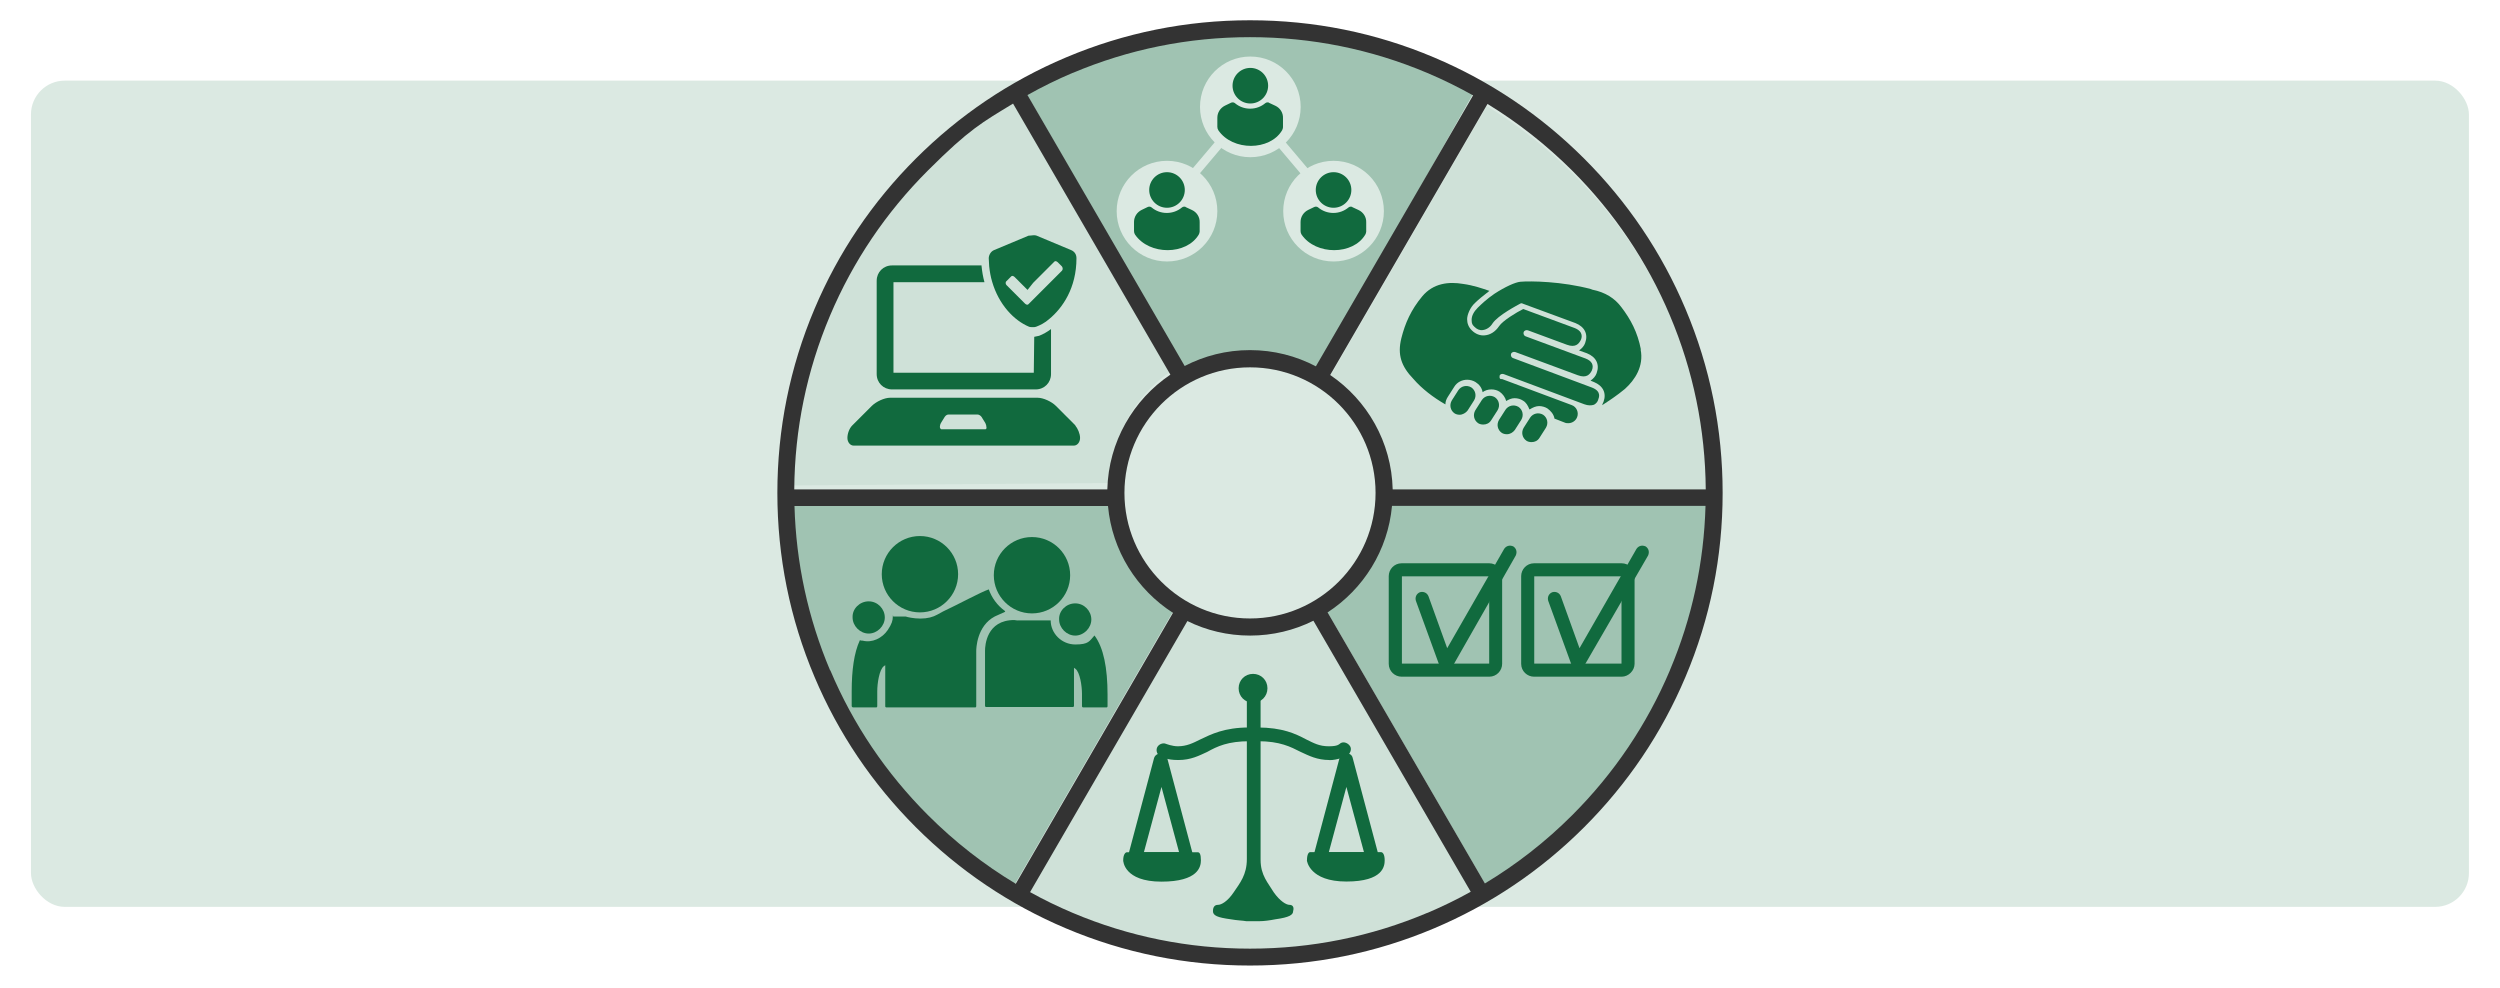
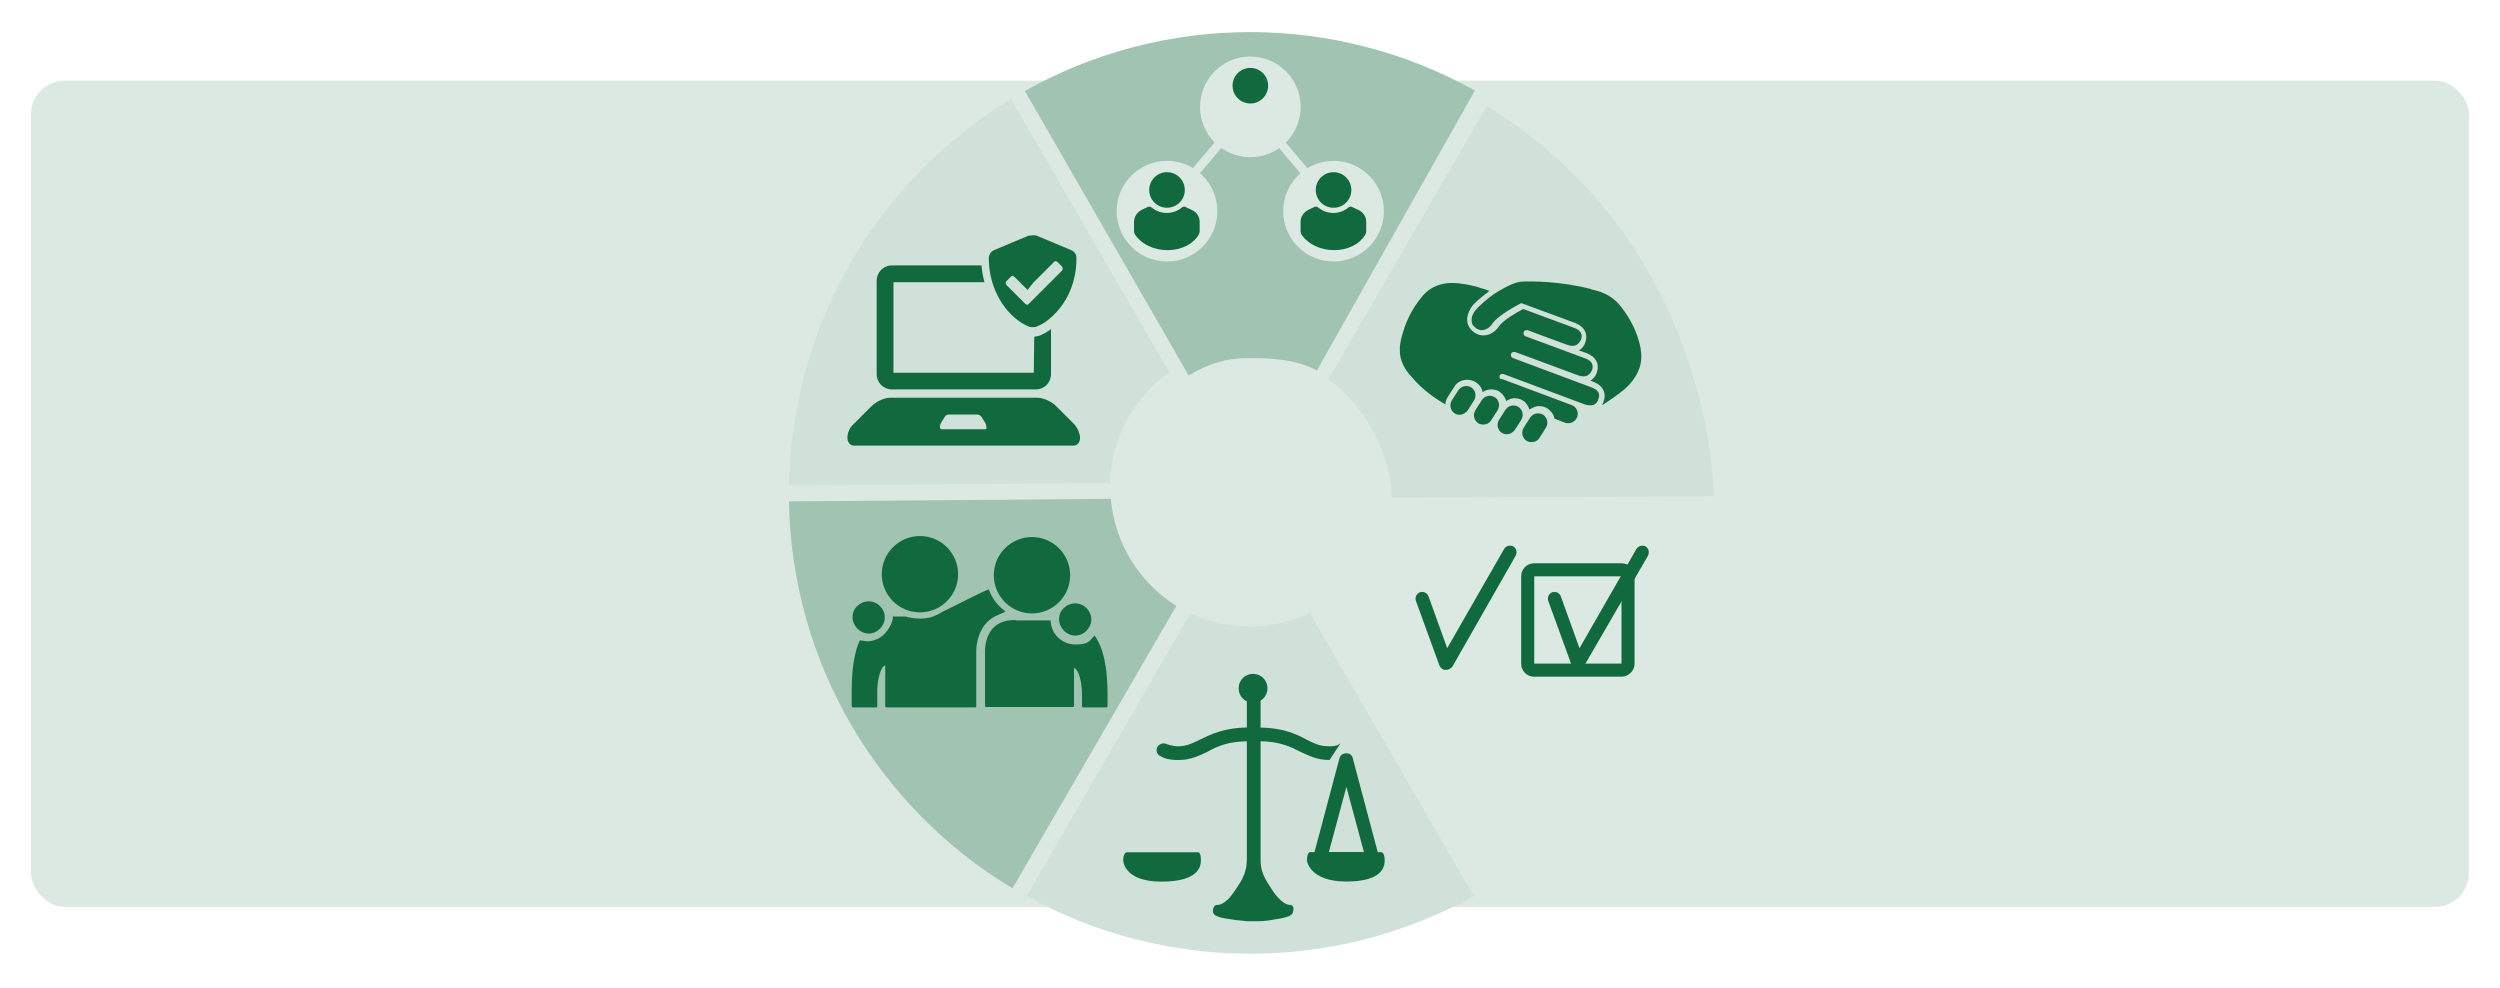
<svg xmlns="http://www.w3.org/2000/svg" id="Lager_1" data-name="Lager 1" version="1.1" viewBox="0 0 2220 877">
  <defs>
    <style>
      .cls-1 {
        fill: #333;
      }

      .cls-1, .cls-2, .cls-3, .cls-4, .cls-5 {
        stroke-width: 0px;
      }

      .cls-2 {
        fill: #cfe1d8;
      }

      .cls-6 {
        stroke: #116a3e;
        stroke-miterlimit: 10;
        stroke-width: 4px;
      }

      .cls-6, .cls-4 {
        fill: #116a3e;
      }

      .cls-3 {
        fill: #dbe9e2;
      }

      .cls-5 {
        fill: #a0c3b2;
      }
    </style>
  </defs>
  <rect class="cls-3" x="27.5" y="71.6" width="2164.9" height="733.7" rx="30" ry="30" />
  <g>
    <g>
      <path class="cls-2" d="M1110.2,556.3c-18.4,0-36.5-4.1-53-11.8l-145.5,251.2c60.4,33.5,128.9,51.2,198.5,51.2s138.1-17.7,198.5-51.2l-145.5-251.2c-16.6,7.7-35,11.8-53,11.8Z" />
      <path class="cls-2" d="M1236.3,441.9l285.5-1.2c-2.2-69.2-26.1-146.1-61.5-205.4-34.3-57.5-82.9-106.1-140-141.1l-140.7,242.7c32.4,22.5,55.1,65.9,56.6,104.9Z" />
      <g>
        <path class="cls-4" d="M1296.2,368.3c-1.6,0-3.3-.4-4.5-1.2-3.7-2.5-4.9-7.4-2.5-11.5l5.8-9.1c2.5-3.7,7.4-4.9,11.5-2.5,3.7,2.5,4.9,7.4,2.5,11.5l-5.8,9.1c-1.6,2.1-4.5,3.7-7,3.7Z" />
        <path class="cls-4" d="M1317.1,377c-1.6,0-3.3-.4-4.5-1.2-3.7-2.5-4.9-7.4-2.5-11.5l5.8-9.1c2.5-3.7,7.4-4.9,11.5-2.5,3.7,2.5,4.9,7.4,2.5,11.5l-5.8,9.1c-1.6,2.5-4.1,3.7-7,3.7Z" />
        <path class="cls-4" d="M1338.1,385.6c-1.6,0-3.3-.4-4.5-1.2-3.7-2.5-4.9-7.4-2.5-11.5l5.8-9.1c2.5-3.7,7.4-4.9,11.5-2.5,3.7,2.5,4.9,7.4,2.5,11.5l-5.8,9.1c-1.6,2.1-4.1,3.7-7,3.7Z" />
        <path class="cls-4" d="M1360,392.6c-1.6,0-3.3-.4-4.5-1.2-3.7-2.5-4.9-7.4-2.5-11.5l5.8-9.1c2.5-3.7,7.4-4.9,11.5-2.5,3.7,2.5,4.9,7.4,2.5,11.5l-5.8,9.1c-1.6,2.5-4.1,3.7-7,3.7Z" />
        <path class="cls-4" d="M1457.1,310.3c-2.9-15.2-9.1-26.8-17.3-37.5-5.8-7.8-14-13.2-25.9-15.6q-.4,0-.8-.4c-25.9-7-54.3-7.4-63-6.6-4.5.4-13.6,4.5-23.1,10.7-6.6,4.5-11.9,9.5-14.8,12.4-3.3,3.3-5.4,7-5.4,10.7s.8,4.5,2.5,6.2c2.1,2.1,4.5,3.3,7.4,2.9,3.3-.4,6.6-2.5,8.6-5.8,4.9-7.4,22.6-16.5,24.7-17.7.8-.4,1.6-.4,2.1,0l46.9,17.3c8.2,3.3,11.5,9.9,8.6,17.7-.8,2.5-2.9,4.9-5.4,6.6l7,2.5c8.2,3.3,11.5,9.9,8.6,17.7-.8,2.5-2.9,4.9-5.4,6.6l2.9,1.2c8.2,3.3,11.5,9.9,8.6,17.7-.4.8-.8,1.6-1.2,2.9,5.8-3.7,13.2-8.6,20.2-14.4,9.1-8.2,16.9-20.2,14-35Z" />
        <path class="cls-4" d="M1331.6,333.8c.4-1.6,2.1-2.1,3.7-1.6l71.6,26.8c3.3,1.2,6.2,1.2,8.6.4,2.1-1.2,3.3-2.9,3.7-4.5.8-2.1,2.9-7.4-5.4-10.7l-70.4-26.3c-1.2-.4-2.1-2.1-1.6-3.7.4-1.2,2.1-2.1,3.7-1.6l55.6,20.6c7.8,2.9,10.7-.8,12.4-4.1,2.1-4.9,0-8.6-5.4-10.7l-53.5-19.8c-1.2-.4-2.1-2.1-1.6-3.7.4-1.2,2.1-2.1,3.7-1.6l34.6,12.8c7.8,2.9,10.7-.8,12.4-4.1.8-1.6,2.9-7.4-5.4-10.7l-45.7-16.9c-5.8,2.9-18.1,10.3-21.4,15.2-3.3,4.9-7.8,7.8-12.8,8.2-4.1.4-8.2-1.2-11.5-4.5-2.9-2.9-4.1-6.2-4.1-9.9s2.5-10.3,7-14.4c2.5-2.5,7.4-6.6,12.8-10.7-6.2-2.1-14-4.9-23.5-6.2-12.4-2.1-26.3-.8-36.2,11.1-9.9,11.9-15.2,23.9-18.5,37.1-3.7,14.8,0,25.1,10.7,36.2,7.4,8.6,17.7,16.5,28.4,22.6,0-2.5.8-4.5,2.1-6.6l5.8-9.1c2.5-4.1,7-6.2,11.5-6.2h0c2.5,0,5.4.8,7.4,2.1,3.3,2.1,5.4,4.9,6.2,8.6v.4c2.1-1.6,4.9-2.5,7.8-2.5s5.4.8,7.4,2.1c2.9,2.1,4.9,4.9,5.8,8.2h0c2.1-1.2,4.5-2.5,7.4-2.5s5.4.8,7.4,2.1c2.9,1.6,4.5,4.5,5.8,7.8h.4c2.5-1.6,5.4-2.9,8.2-2.9h0c2.5,0,5.4.8,7.4,2.1,2.9,2.1,5.4,4.9,6.2,8.6v.4l9.5,3.7c.8.4,2.1.4,2.9.4,3.3,0,6.6-2.1,7.8-5.4,1.6-4.1-.4-9.1-4.9-10.7l-61.8-23.1c-2.1.4-2.5-1.2-2.1-2.9Z" />
      </g>
      <g>
        <path class="cls-4" d="M1125.5,611.2c0,7.2-5.6,12.8-12.8,12.8s-12.8-5.6-12.8-12.8,5.6-12.8,12.8-12.8,12.8,5.6,12.8,12.8Z" />
-         <path class="cls-4" d="M1180.6,674.9c-11.1,0-18.4-3.9-25.6-7.2-8.9-4.5-18.4-9.5-37.9-9.5h-7.2c-19.5,0-28.9,4.5-37.9,9.5-7.2,3.3-14.5,7.2-25.6,7.2s-14.5-2.8-15.6-3.3c-3.3-1.1-4.5-5-3.3-7.8s5-4.5,7.8-3.3c0,0,5.6,2.2,10.6,2.2,7.8,0,13.4-2.8,20-6.1,9.5-4.5,21.2-10.6,43.4-10.6h7.2c22.3,0,34,5.6,43.4,10.6,6.7,3.3,11.7,6.1,20,6.1s8.9-1.7,10.6-2.8c2.8-1.7,6.7,0,8.4,2.8,1.7,2.8,0,6.7-2.8,8.4-1.1.6-8.3,3.9-15.6,3.9Z" />
-         <path class="cls-4" d="M1054.8,769h-47.3c-1.7,0-3.9-1.1-5-2.2-1.1-1.7-1.7-3.3-1.1-5.6l23.4-88c1.7-5.6,10.6-5.6,11.7,0l23.4,88c.6,1.7,0,3.9-1.1,5.6-.6,1.1-2.2,2.2-3.9,2.2ZM1015.8,756.7h31.2l-15.6-57.9-15.6,57.9Z" />
+         <path class="cls-4" d="M1180.6,674.9c-11.1,0-18.4-3.9-25.6-7.2-8.9-4.5-18.4-9.5-37.9-9.5h-7.2c-19.5,0-28.9,4.5-37.9,9.5-7.2,3.3-14.5,7.2-25.6,7.2s-14.5-2.8-15.6-3.3c-3.3-1.1-4.5-5-3.3-7.8s5-4.5,7.8-3.3c0,0,5.6,2.2,10.6,2.2,7.8,0,13.4-2.8,20-6.1,9.5-4.5,21.2-10.6,43.4-10.6h7.2c22.3,0,34,5.6,43.4,10.6,6.7,3.3,11.7,6.1,20,6.1s8.9-1.7,10.6-2.8Z" />
        <path class="cls-4" d="M1031.4,782.9c-33.4,0-34-18.4-34-18.9,0-5.6,2.2-7.2,3.3-7.2h62.9c1.7,0,2.8,1.7,2.8,7.2s-2.2,18.9-35.1,18.9Z" />
        <path class="cls-4" d="M1167.2,766.7c-1.1-1.7-1.7-3.3-1.1-5.6l23.4-88c1.7-5.6,10.6-5.6,11.7,0l23.4,88c.6,1.7,0,3.9-1.1,5.6-1.1,1.7-2.8,2.2-5,2.2h-47.3c-.6,0-2.8-1.1-3.9-2.2ZM1195.6,698.8l-15.6,57.9h31.2l-15.6-57.9Z" />
        <path class="cls-4" d="M1160.6,763.9c0-5.6,1.7-7.2,2.8-7.2h62.9c1.7,0,3.3,2.2,3.3,7.2s-1.1,18.9-34,18.9c-32.8,0-35.1-18.4-35.1-18.9Z" />
        <path class="cls-4" d="M1145,803.5c-2.8,0-8.4-3.3-13.9-11.1-5-8.4-11.7-15-11.7-28.9v-142h-12.2v141.4c0,13.9-6.1,21.2-11.7,29.5s-11.1,11.1-13.9,11.1-4.5,1.7-4.5,5.6,3.9,5.6,15.6,7.2c6.1,1.1,10.6,1.1,13.9,1.7h12.2c3.3,0,8.4-.6,13.9-1.7,12.2-1.7,15.6-3.9,15.6-7.2,1.1-3.9-.6-5.6-3.3-5.6Z" />
      </g>
      <path class="cls-2" d="M700.6,431.1l285.1-2.2c1.1-39.4,20.6-75.9,52.7-98.3l-140.7-242.7c-58.2,35.4-106.8,84.7-141.1,143.3-35.4,60.4-54.5,129.3-56,200" />
      <g>
        <path class="cls-4" d="M955,377.8l-17.4-17.4c-3.8-3.8-11.1-7.2-16.2-7.2h-131c-5.1,0-12.3,3.4-16.2,7.2l-17.4,17.4c-2.6,2.6-4.3,7.2-4.3,11.1s2.6,6.8,5.5,6.8h195.6c3,0,5.5-3,5.5-6.8,0-3.8-2.1-8.5-4.3-11.1ZM875,381.2h-39.1c-.4,0-1.3-.9-1.3-2.1s.4-2.6.9-3.4l3.4-5.5c.9-1.3,2.1-2.1,3.4-2.1h25.9c.9,0,2.6.9,3.4,2.1l3.4,5.5c.4.9.9,2.1.9,3.4.4.9,0,2.1-.9,2.1Z" />
        <path class="cls-4" d="M918.4,299.1h0l-.4,31.9h-124.6v-80.4h80.8c-1.3-4.7-2.1-9.4-2.6-14.5v-.4h-79.5c-7.7,0-13.6,6-13.6,13.6v82.9c0,7.7,6,13.6,13.6,13.6h127.6c7.7,0,13.6-6,13.6-13.6v-40c-3.4,2.6-7.2,4.7-10.6,6-1.3.4-2.6.4-4.3.9Z" />
        <path class="cls-4" d="M917.6,208.9c.9,0,2.1,0,3,.4l30.6,12.8c3,1.3,4.7,3.8,4.7,7.2,0,26.4-12.3,44.2-24.2,54-3.8,3.4-8.1,5.5-11.5,6.8-.9.4-1.7.4-2.6.4h-.9c-.9,0-2.1,0-3-.4-13.2-5.5-26.8-19.6-32.7-40-1.3-4.3-2.1-8.9-2.6-13.6,0-2.6-.4-4.7-.4-7.2s1.7-6,4.7-7.2l30.6-12.8c2.1,0,3.4-.4,4.3-.4M912.4,257.4l-7.2-7.2-4.3-4.3c-.4-.4-1.3-.9-1.7-.9-.9,0-1.3.4-1.7.9l-3.8,3.8-.4.4c-.4.9-.4,2.1.4,3l16.6,16.6c.4.4,1.3.9,1.7.9.9,0,1.3-.4,1.7-.9l3.8-3.8,13.6-13.6,11.9-11.9c.9-.9.9-2.6,0-3.8l-3.8-3.8c-.4-.4-1.3-.9-1.7-.9-.9,0-1.3.4-1.7.9l-7.7,7.7-10.6,10.6-5.1,6.4" />
      </g>
-       <path class="cls-5" d="M1175.4,537.9l145.5,250.8c58.6-35,107.5-84.7,142.2-143.6,36.8-62.2,56.3-133.7,56.3-206.6l-285.4,2.2c-2.6,40.1-24.7,76.2-58.6,97.2Z" />
      <g>
        <g>
-           <path class="cls-6" d="M1322.5,598.9h-77.9c-4.9,0-9.4-4-9.4-9.4v-77.9c0-4.9,4-9.4,9.4-9.4h77.9c4.9,0,9.4,4,9.4,9.4v77.9c0,4.9-4,9.4-9.4,9.4ZM1244.7,509.8c-.9,0-1.8.9-1.8,1.8v77.9c0,.9.9,1.8,1.8,1.8h77.9c.9,0,1.8-.9,1.8-1.8v-77.9c0-.9-.9-1.8-1.8-1.8h-77.9Z" />
          <path class="cls-4" d="M1283.6,594.8h-.4c-2.2,0-4-1.8-4.9-3.6l-21-57.7c-.9-3.1.4-6.3,3.6-7.6,3.1-.9,6.3.4,7.6,3.6l16.6,46.1,50.6-88.2c1.8-2.7,4.9-3.6,8.1-2.2,2.7,1.8,3.6,4.9,2.2,8.1l-56.4,98.9c-1.8,1.8-3.6,2.7-5.8,2.7Z" />
        </g>
        <g>
          <path class="cls-6" d="M1440.1,598.9h-77.9c-4.9,0-9.4-4-9.4-9.4v-77.9c0-4.9,4-9.4,9.4-9.4h77.9c4.9,0,9.4,4,9.4,9.4v77.9c0,4.9-4.5,9.4-9.4,9.4ZM1362.2,509.8c-.9,0-1.8.9-1.8,1.8v77.9c0,.9.9,1.8,1.8,1.8h77.9c.9,0,1.8-.9,1.8-1.8v-77.9c0-.9-.9-1.8-1.8-1.8h-77.9Z" />
          <path class="cls-4" d="M1401.1,594.8h-.4c-2.2,0-4-1.8-4.9-3.6l-21-57.7c-.9-3.1.4-6.3,3.6-7.6,3.1-.9,6.3.4,7.6,3.6l16.6,46.1,50.6-88.2c1.8-2.7,4.9-3.6,8.1-2.2,2.7,1.8,3.6,4.9,2.2,8.1l-57.3,98.9c-.9,1.8-2.7,2.7-4.9,2.7Z" />
        </g>
      </g>
      <path class="cls-5" d="M1109.1,318c20.6,0,41.9,1.1,60.3,11l140.3-248.6c-60.8-33.9-129.6-51.9-199.6-51.9s-139.2,18-200,52.3l145.4,252.5c18-10.3,32.5-15.3,53.5-15.3Z" />
      <path class="cls-5" d="M700.6,445.1c1.1,70.7,20.6,139.6,56.3,200.4,34.6,58.6,83.6,108.3,142.2,143.3l145.5-250.8c-33.1-20.6-54.9-56-58.2-95l-285.8,2.2" />
      <g>
        <path class="cls-4" d="M878,523.3c2.7,7.6,7.6,14.3,14.3,19.2.4.4.4.9,0,.9-3.1,1.3-6.2,2.7-8.9,4-16.1,8.5-16.5,28.6-16.5,30.8v49.1c0,.4-.4.9-.9.9h-79c-.4,0-.9-.4-.9-.9v-36.6l-1.3.9c-4,3.1-5.8,15.2-5.8,22.3v13.4c0,.4-.4.9-.9.9h-20.5c-.4,0-1.3-.4-1.3-1.3v-12.9c0-19.2,2.2-34.4,7.1-45.1,0-.4.4-.4.4-.4.4.4,1.3.4,2.2.4,8.5,2.2,17.4-2.2,22.3-9.4,3.6-5.4,4.5-8.5,4.5-11.6s.4-.4.4-.4h11.2c.9.4,6.7,1.8,12.9,1.8s11.2-1.3,15.2-3.6l4.9-2.7c12.5-5.8,33.9-17.4,40.6-19.6" />
        <path class="cls-4" d="M903.5,550.9h29.5c0,11.6,9.8,21.4,21.9,21.4s12.5-3.1,17-8c8,10.7,11.6,28.6,11.6,52.7v10.3c0,.4-.4.9-.9.9h-20.5c-.9,0-1.3-.4-1.3-1.3v-10.7c0-7.1-1.8-19.2-5.8-22.3l-1.3-.9v33.9c0,.4-.4.9-.9.9h-77.2c-.4,0-.9-.4-.9-.9v-49.1c0-4.5,1.3-27.2,25.9-27.2l3.1.4Z" />
        <path class="cls-4" d="M816.9,543.8c18.7,0,33.9-15.2,33.9-33.9s-15.2-33.9-33.9-33.9-33.9,15.2-33.9,33.9,15.2,33.9,33.9,33.9Z" />
        <path class="cls-4" d="M771.4,534c8,0,14.3,6.7,14.3,14.3s-6.7,14.3-14.3,14.3-14.3-6.7-14.3-14.3c-.4-7.6,6.2-14.3,14.3-14.3" />
        <path class="cls-4" d="M916.4,544.7c18.7,0,33.9-15.2,33.9-33.9s-15.2-33.9-33.9-33.9-33.9,15.2-33.9,33.9,15.2,33.9,33.9,33.9Z" />
        <path class="cls-4" d="M954.8,535.8c8,0,14.3,6.7,14.3,14.3s-6.7,14.3-14.3,14.3-14.3-6.7-14.3-14.3c-.4-7.6,6.2-14.3,14.3-14.3" />
      </g>
      <g>
        <g>
          <circle class="cls-3" cx="1110.3" cy="94.9" r="44.7" />
          <g>
            <circle class="cls-4" cx="1110.3" cy="76.1" r="15.8" />
-             <path class="cls-4" d="M1127,91.2c-1.1-.5-2.4-.4-3.4.4-3.7,3.1-8.4,4.9-13.5,4.9s-9.8-1.8-13.5-4.9c-.9-.8-2.3-.9-3.4-.4l-5.4,2.6c-4.1,2-6.8,6.1-6.8,10.7v8.1c0,1.1.3,2.2.9,3.1,12.7,18.6,45.8,18.3,56.6,0,.5-.8.7-1.8.8-2.7v-8.1c.2-4.7-2.5-9-6.8-11l-5.6-2.6Z" />
          </g>
        </g>
        <g>
          <g>
            <circle class="cls-3" cx="1036.3" cy="187.5" r="44.7" />
            <g>
              <circle class="cls-4" cx="1036.3" cy="168.7" r="15.8" />
              <path class="cls-4" d="M1053,183.8c-1.1-.5-2.4-.4-3.4.4-3.7,3.1-8.4,4.9-13.5,4.9s-9.8-1.8-13.5-4.9c-.9-.8-2.3-.9-3.4-.4l-5.4,2.6c-4.1,2-6.8,6.1-6.8,10.7v8.1c0,1.1.3,2.2.9,3.1,12.7,18.6,45.8,18.3,56.6,0,.5-.8.7-1.8.8-2.7v-8.1c.2-4.7-2.5-9-6.8-11l-5.6-2.6Z" />
            </g>
          </g>
          <g>
            <circle class="cls-3" cx="1184.2" cy="187.5" r="44.7" />
            <g>
              <circle class="cls-4" cx="1184.2" cy="168.7" r="15.8" />
              <path class="cls-4" d="M1200.9,183.8c-1.1-.5-2.4-.4-3.4.4-3.7,3.1-8.4,4.9-13.5,4.9s-9.8-1.8-13.5-4.9c-.9-.8-2.3-.9-3.4-.4l-5.4,2.6c-4.1,2-6.8,6.1-6.8,10.7v8.1c0,1.1.3,2.2.9,3.1,12.7,18.6,45.8,18.3,56.6,0,.5-.8.7-1.8.8-2.7v-8.1c.2-4.7-2.5-9-6.8-11l-5.6-2.6Z" />
            </g>
          </g>
        </g>
        <rect class="cls-3" x="1051.1" y="137.9" width="38.6" height="7.7" transform="translate(271.4 868) rotate(-49.8)" />
        <rect class="cls-3" x="1145.7" y="122.4" width="7.7" height="38.6" transform="translate(179.9 775.3) rotate(-40.2)" />
      </g>
    </g>
-     <path class="cls-1" d="M1496.7,274.3c-21.1-50-51.4-94.9-89.9-133.4-38.5-38.5-83.4-68.8-133.4-89.9-51.7-21.9-106.7-33-163.4-33s-111.6,11.1-163.4,33c-50,21.1-94.9,51.4-133.4,89.9-38.5,38.5-68.8,83.4-89.9,133.4-21.9,51.7-33,106.7-33,163.4s11.1,111.6,33,163.4c21.1,50,51.4,94.9,89.9,133.4,38.5,38.5,83.4,68.8,133.4,89.9,51.7,21.9,106.7,33,163.4,33s111.6-11.1,163.4-33c50-21.1,94.9-51.4,133.4-89.9s68.8-83.4,89.9-133.4c21.9-51.7,33-106.7,33-163.4s-11.1-111.6-33-163.4ZM1482.9,280.2c20.7,48.9,31.4,100.9,31.8,154.4h-278c-1-42.2-22.8-79.4-55.5-101.6l139.7-240.7c27.2,16.6,52.4,36.5,75.3,59.3,37.2,37.2,66.4,80.5,86.7,128.6ZM1110,549.2c-61.5,0-111.5-50-111.5-111.5s50-111.5,111.5-111.5,111.5,50,111.5,111.5-50,111.5-111.5,111.5ZM952.5,64.8c49.9-21.1,102.9-31.8,157.5-31.8s107.6,10.7,157.5,31.8c14,5.9,27.5,12.6,40.6,19.9l-139.6,240.6c-17.5-9.2-37.4-14.4-58.5-14.4s-40.6,5.1-58,14.1l-139.6-240.6c13-7.3,26.3-13.8,40.1-19.7ZM737.1,280.2c20.4-48.2,49.6-91.5,86.7-128.6s48.4-42.9,75.8-59.6l139.7,240.7c-32.9,22.2-54.9,59.5-56,101.9h-278c.4-53.5,11.1-105.5,31.8-154.4ZM737.1,595.2c-19.6-46.4-30.2-95.4-31.6-145.9h278.4c3.6,39.8,25.7,74.3,57.7,94.9l-139.6,240.6c-28.3-17-54.4-37.4-78-61-37.2-37.2-66.4-80.5-86.7-128.6ZM1267.5,810.6c-49.9,21.1-102.9,31.8-157.5,31.8s-107.6-10.7-157.5-31.8c-13-5.5-25.6-11.6-37.8-18.4l139.7-240.7c16.8,8.3,35.7,12.9,55.7,12.9s39.2-4.7,56.2-13.2l139.7,240.7c-12.4,6.9-25.2,13.1-38.3,18.7ZM1482.9,595.2c-20.4,48.2-49.6,91.5-86.7,128.6-23.5,23.5-49.5,43.8-77.6,60.7l-139.7-240.7c31.7-20.6,53.6-55,57.2-94.6h278.4c-1.4,50.5-12,99.6-31.6,145.9Z" />
  </g>
</svg>